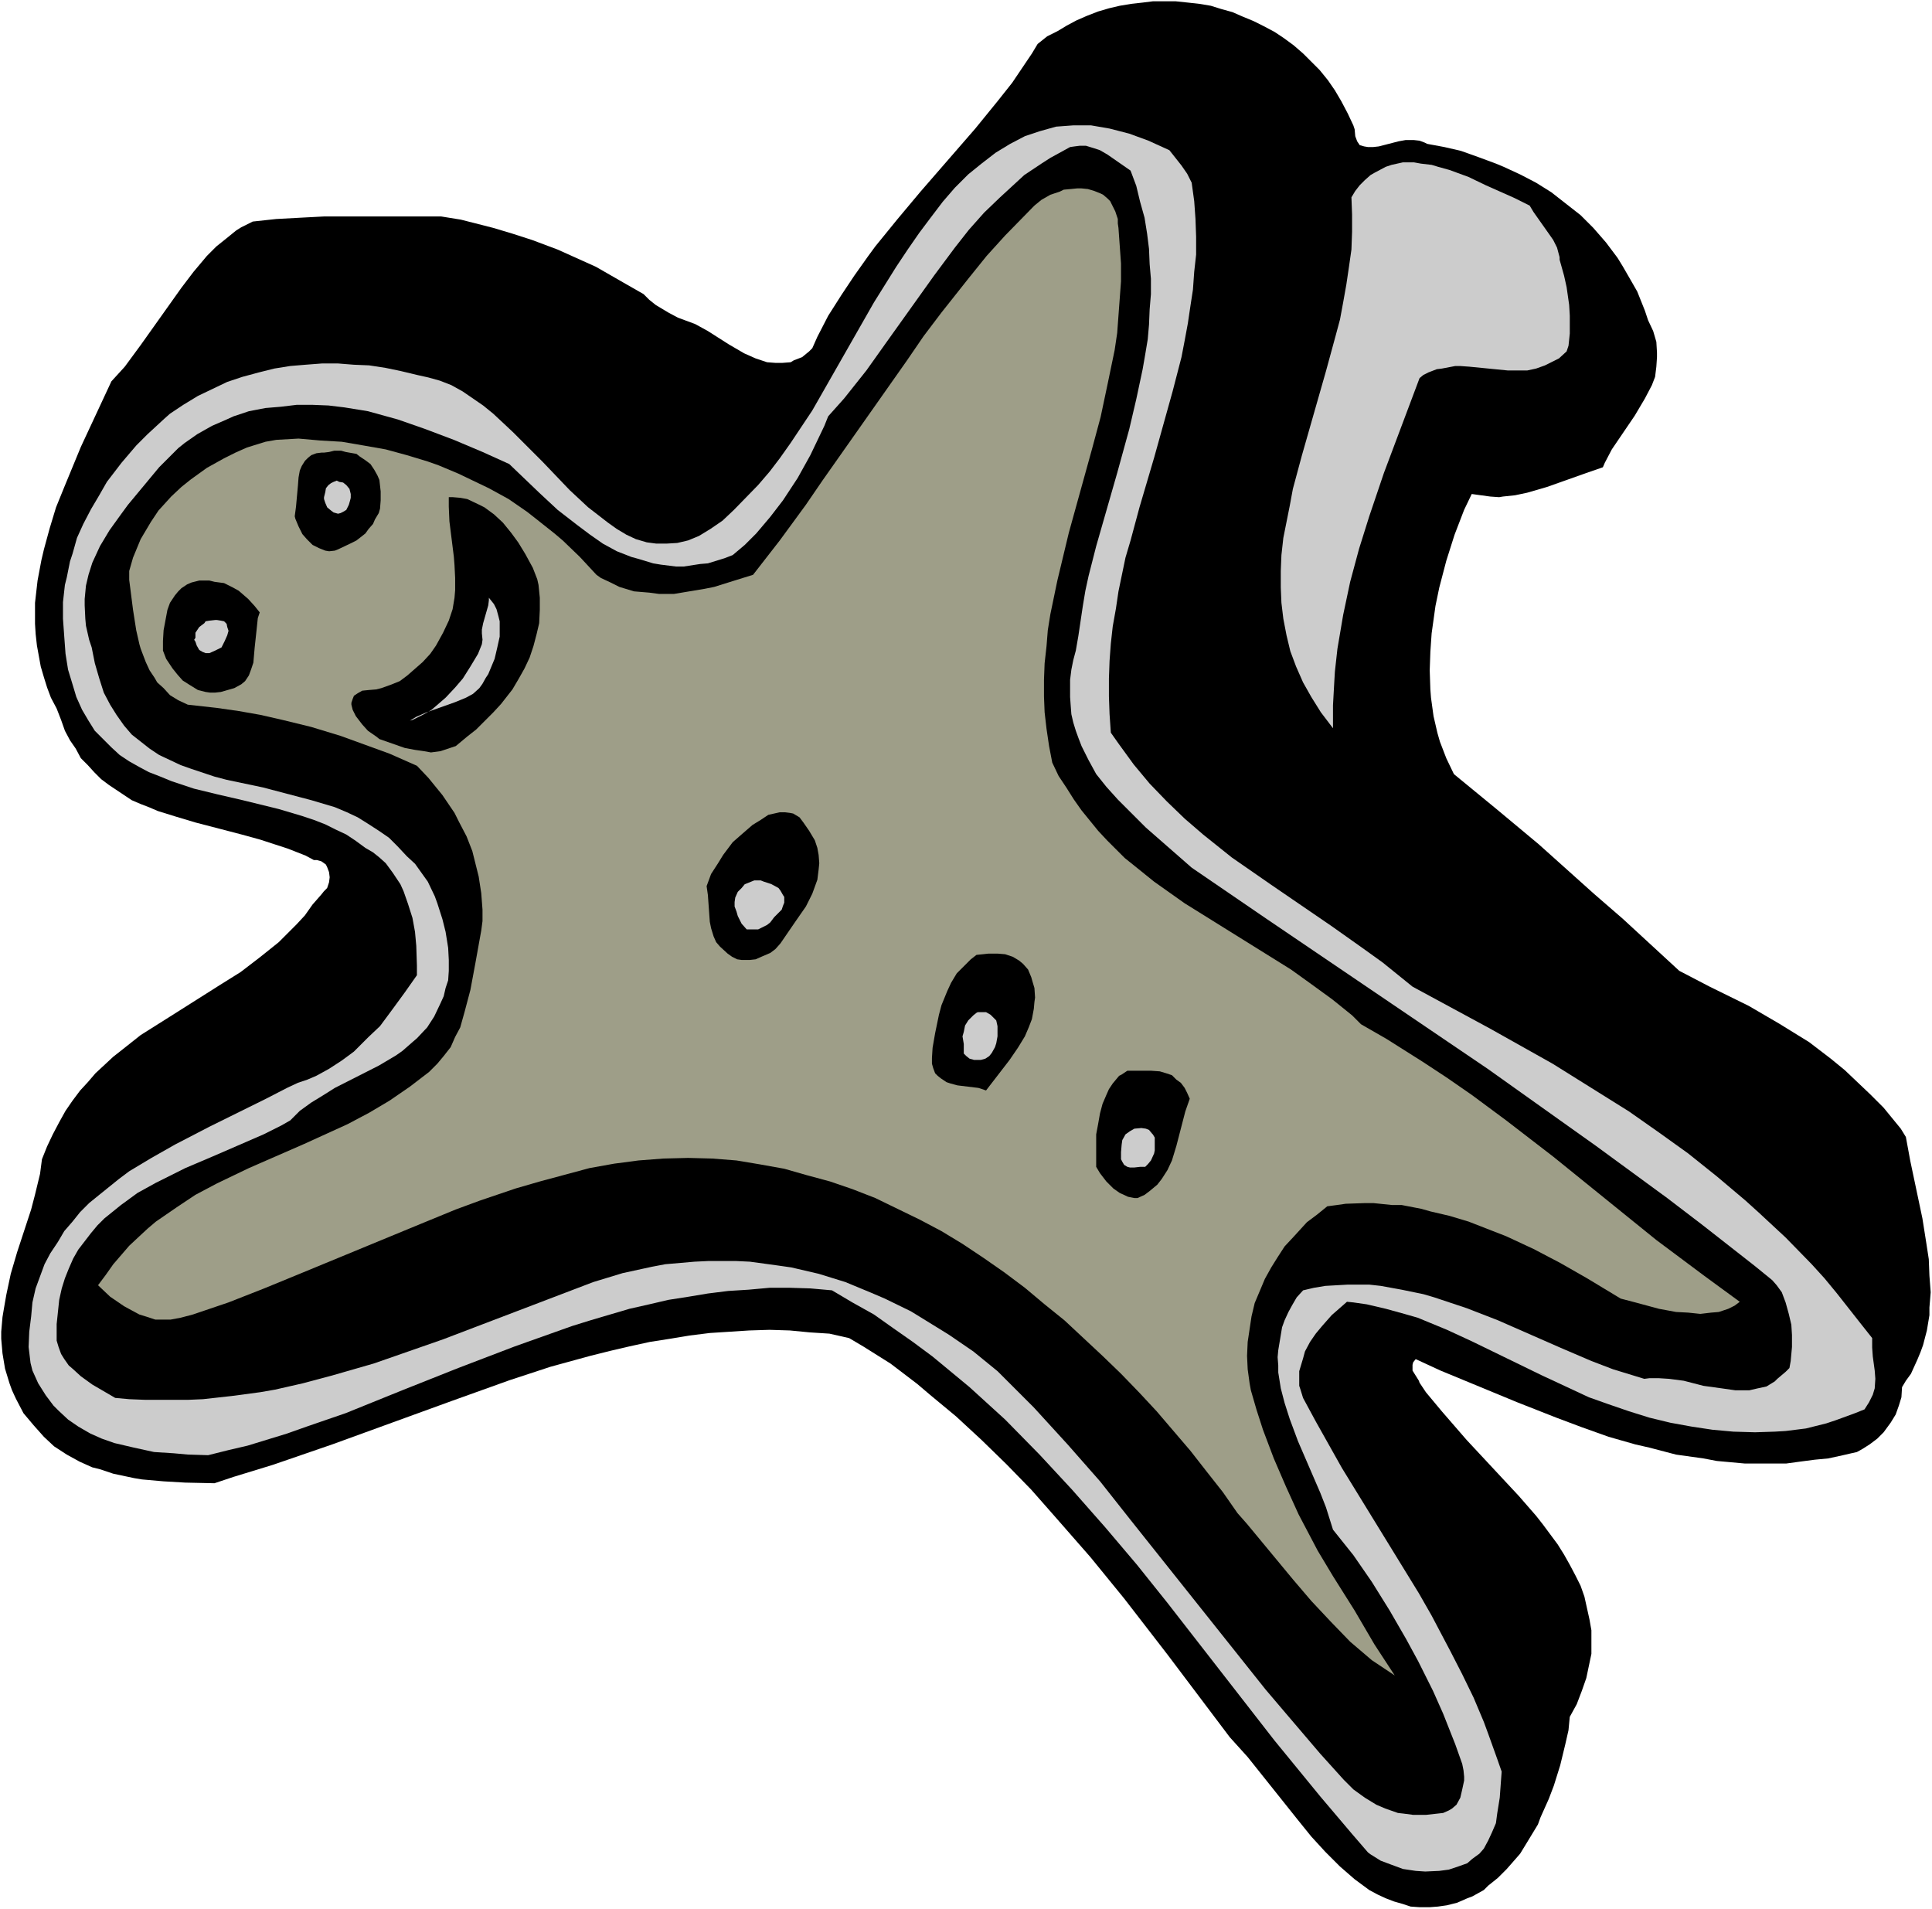
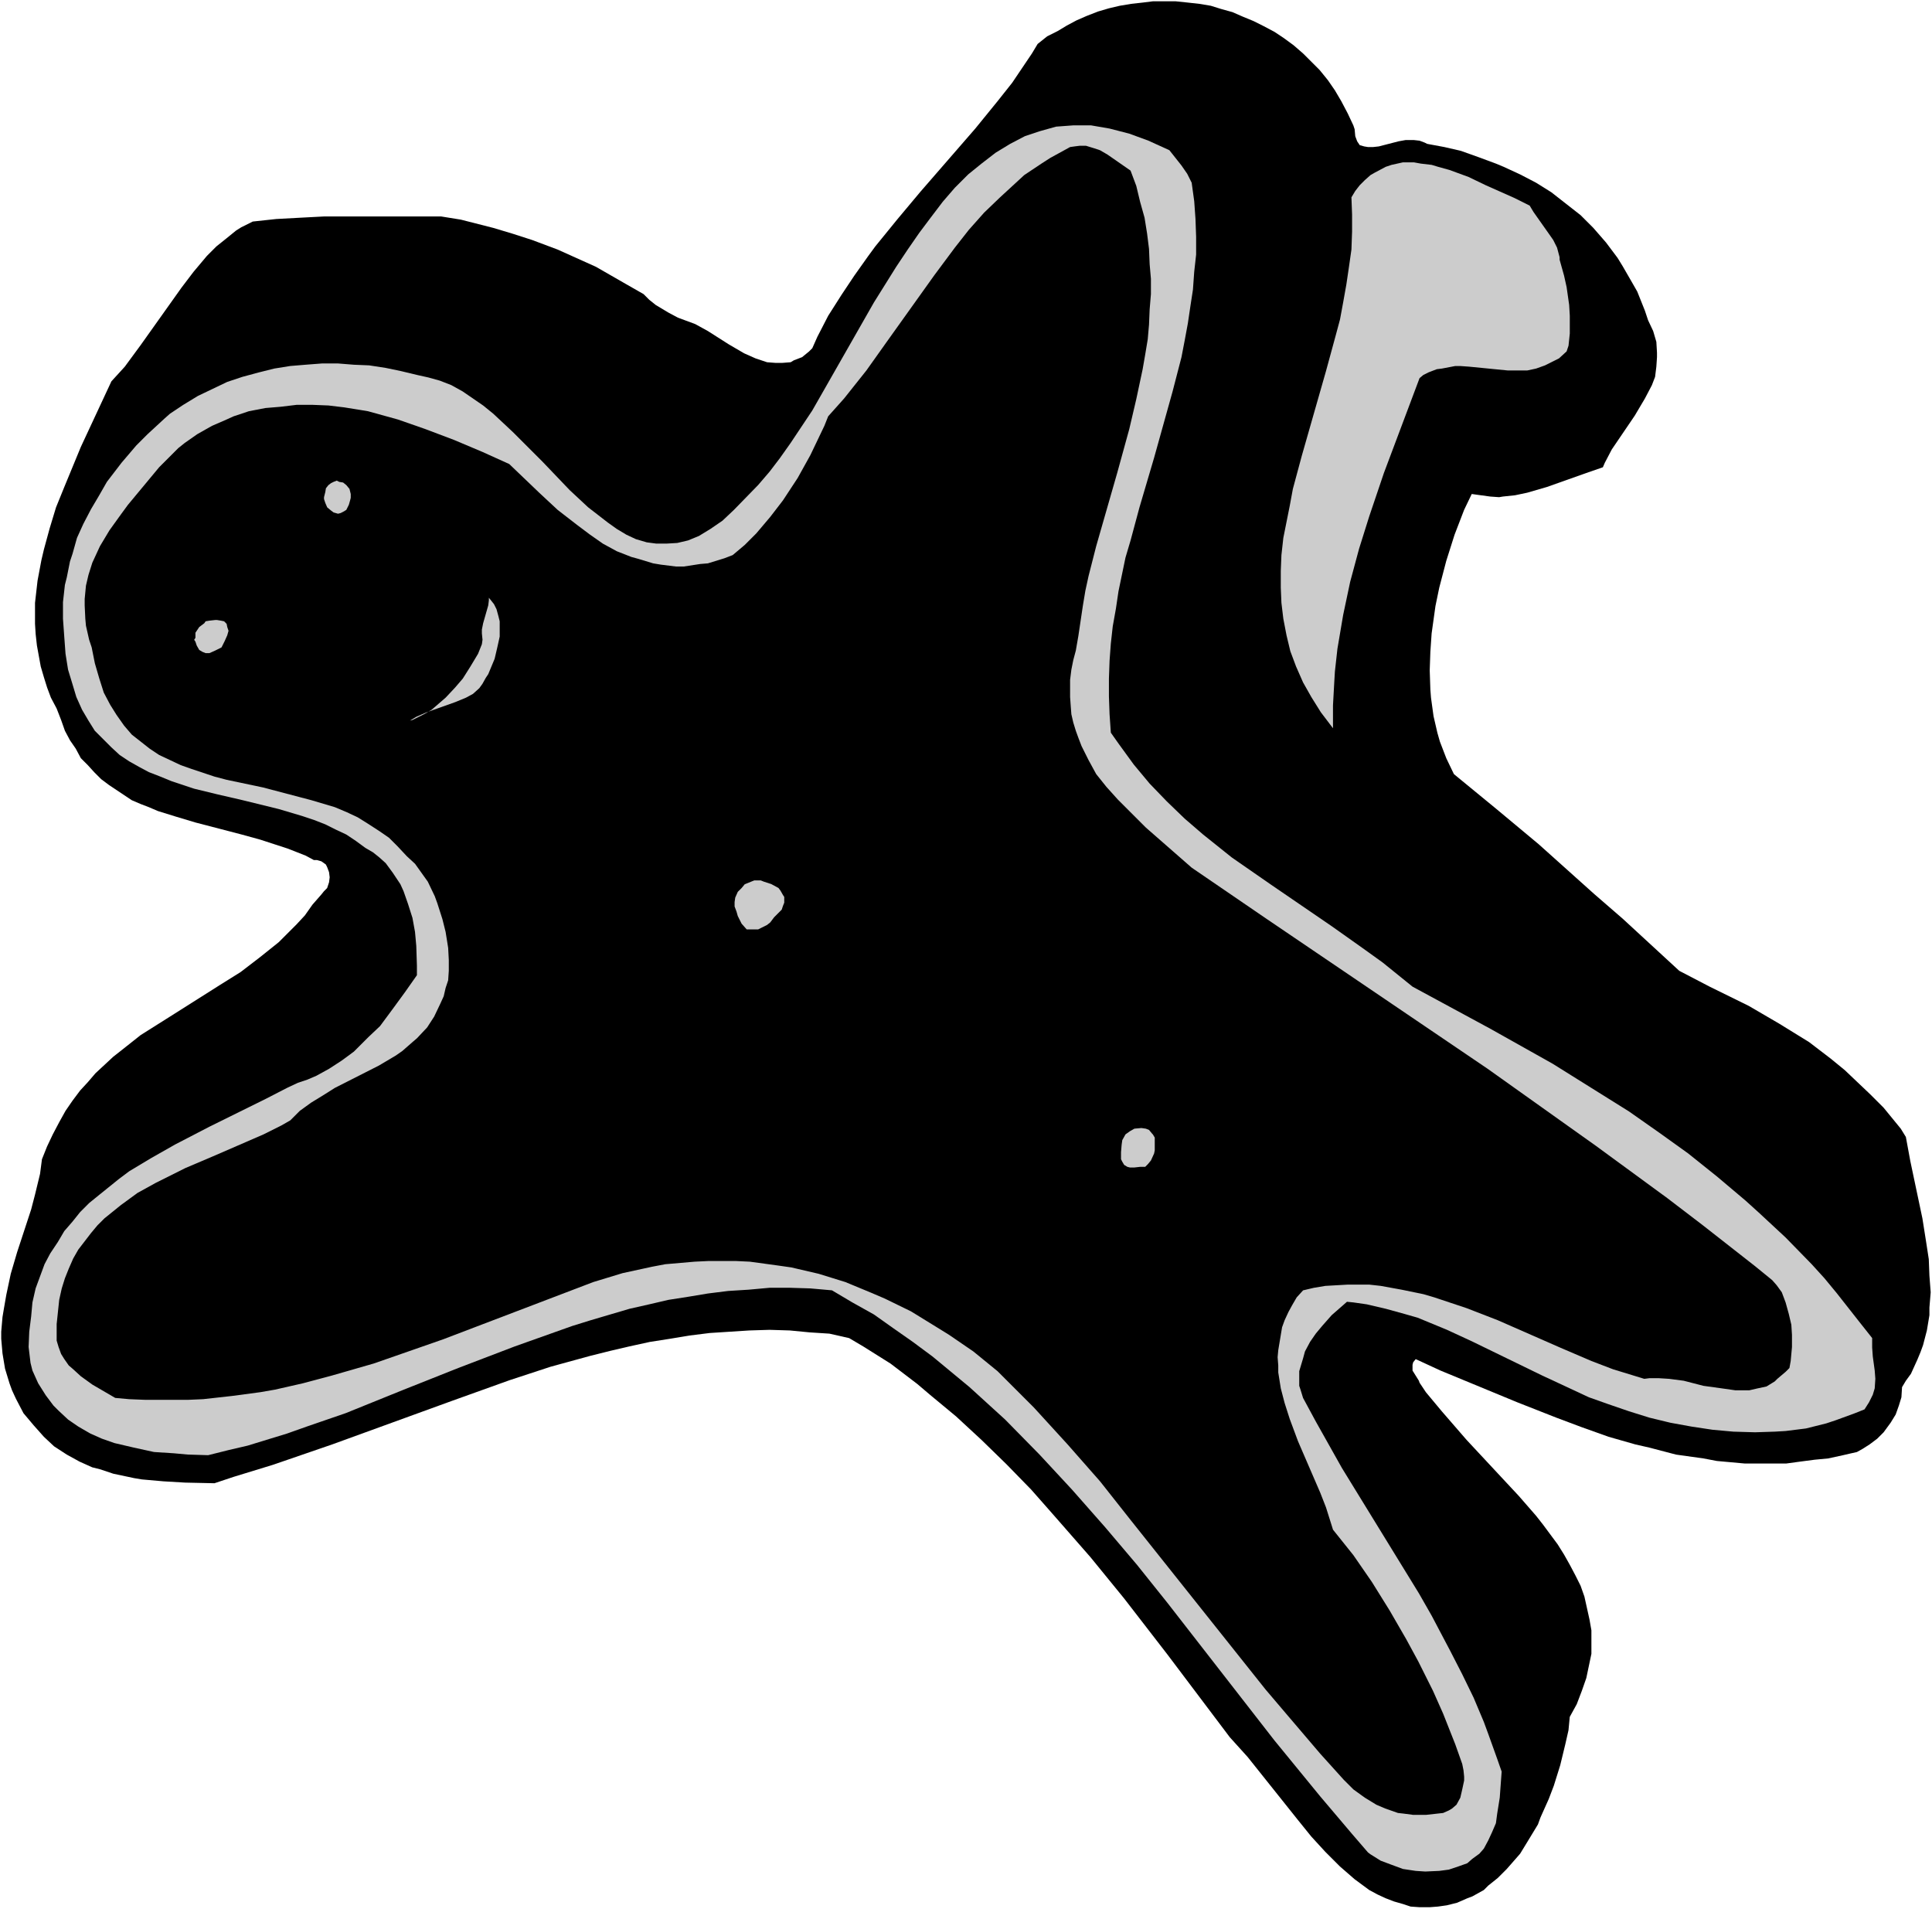
<svg xmlns="http://www.w3.org/2000/svg" xmlns:ns1="http://sodipodi.sourceforge.net/DTD/sodipodi-0.dtd" xmlns:ns2="http://www.inkscape.org/namespaces/inkscape" version="1.0" width="129.766mm" height="128.216mm" id="svg18" ns1:docname="Cookie Cutter - Man.wmf">
  <rect width="100%" height="100%" fill="#333333" stroke="none" />
  <ns1:namedview id="namedview18" pagecolor="#ffffff" bordercolor="#000000" borderopacity="0.25" ns2:showpageshadow="2" ns2:pageopacity="0.0" ns2:pagecheckerboard="0" ns2:deskcolor="#d1d1d1" ns2:document-units="mm" />
  <defs id="defs1">
    <pattern id="WMFhbasepattern" patternUnits="userSpaceOnUse" width="6" height="6" x="0" y="0" />
  </defs>
  <path style="fill:#ffffff;fill-opacity:1;fill-rule:evenodd;stroke:none" d="M 0,484.594 H 490.455 V 0 H 0 Z" id="path1" />
  <path style="fill:#000000;fill-opacity:1;fill-rule:evenodd;stroke:none" d="m 343.561,31.832 0.323,0.97 0.162,1.777 0.485,1.293 0.646,0.97 1.131,0.323 0.97,0.162 h 1.293 l 1.454,-0.162 5.01,-1.293 1.778,-0.323 h 1.293 0.808 l 1.454,0.162 1.293,0.485 0.646,0.323 4.363,0.808 4.202,0.97 4.525,1.616 4.363,1.616 1.939,0.808 4.202,1.939 4.04,2.101 3.878,2.424 3.717,2.909 3.717,2.909 3.232,3.232 3.232,3.716 2.909,3.878 1.293,2.101 2.424,4.201 1.293,2.262 1.939,4.848 0.808,2.424 1.293,2.747 0.808,2.747 0.162,2.747 v 1.131 l -0.162,2.424 -0.323,2.585 -0.808,2.101 -1.778,3.393 -2.586,4.363 -5.818,8.564 -1.778,3.393 -0.485,1.131 -4.202,1.454 -10.019,3.555 -5.01,1.454 -3.07,0.646 -3.07,0.323 -0.97,0.162 -2.262,-0.162 -3.555,-0.485 -1.131,-0.162 -1.939,4.04 -2.424,6.302 -2.101,6.625 -1.778,6.787 -0.97,4.686 -0.97,6.948 -0.323,4.686 -0.162,4.686 0.162,4.848 0.162,2.101 0.646,4.686 0.97,4.201 0.646,2.262 0.808,2.101 0.808,2.101 1.939,4.04 10.827,8.887 10.666,8.887 14.059,12.604 7.272,6.302 14.382,13.25 7.757,4.04 9.858,4.848 7.757,4.524 7.595,4.686 5.494,4.201 3.555,2.909 3.232,3.07 3.232,3.07 3.394,3.393 4.363,5.332 1.293,2.101 1.131,6.14 3.07,14.543 0.97,6.14 0.646,4.201 0.162,4.201 0.323,4.201 -0.323,3.878 v 1.939 l -0.646,3.878 -0.97,3.716 -0.646,1.777 -0.808,1.939 -1.616,3.555 -1.293,1.777 -0.97,1.616 -0.162,2.585 -0.646,2.101 -0.808,2.262 -1.293,2.101 -1.778,2.424 -1.616,1.616 -1.939,1.454 -1.778,1.131 -1.454,0.808 -1.454,0.323 -2.101,0.485 -3.717,0.808 -3.394,0.323 -3.717,0.485 -3.555,0.485 h -6.949 -3.555 l -7.11,-0.646 -3.394,-0.646 -6.949,-0.97 -6.787,-1.777 -3.555,-0.808 -6.787,-1.939 -6.787,-2.424 -6.464,-2.424 -9.858,-3.878 -19.554,-8.079 -6.302,-2.909 -0.646,0.808 -0.162,0.646 v 0.808 0.646 l 1.616,2.585 0.162,0.485 1.616,2.424 4.04,4.848 6.302,7.271 13.251,14.219 4.363,5.009 1.778,2.262 3.717,5.009 1.616,2.585 1.454,2.585 1.454,2.747 1.293,2.585 0.97,2.747 0.646,2.909 0.646,2.909 0.485,2.747 v 2.909 3.07 l -0.646,3.07 -0.646,3.07 -1.131,3.232 -1.293,3.393 -1.778,3.232 -0.323,3.393 -0.808,3.555 -1.293,5.332 -1.616,5.171 -1.293,3.393 -2.101,4.686 -0.646,1.777 -2.747,4.524 -1.778,2.909 -3.394,3.878 -2.262,2.262 -2.424,1.939 -1.131,1.131 -2.909,1.616 -1.293,0.485 -2.586,1.131 -2.586,0.646 -2.262,0.323 -2.101,0.162 h -2.586 l -2.262,-0.162 -1.939,-0.646 -2.262,-0.646 -2.101,-0.808 -2.101,-0.97 -2.101,-1.131 -3.717,-2.747 -3.717,-3.232 -3.717,-3.716 -3.555,-3.878 -3.394,-4.201 -12.766,-15.997 -4.525,-5.009 -15.837,-21.006 -10.989,-14.22 -8.565,-10.503 -9.05,-10.341 -5.979,-6.787 -6.302,-6.463 -6.302,-6.14 -6.464,-5.979 -6.626,-5.494 -3.232,-2.747 -6.787,-5.171 -6.949,-4.363 -3.555,-2.101 -5.01,-1.131 -5.01,-0.323 -5.01,-0.485 -5.171,-0.162 -5.171,0.162 -5.01,0.323 -5.01,0.323 -5.171,0.646 -4.848,0.808 -5.171,0.808 -5.171,1.131 -4.848,1.131 -5.171,1.293 -10.019,2.747 -10.342,3.393 -14.867,5.332 -30.219,10.988 -15.029,5.171 -10.019,3.07 -4.848,1.616 -7.434,-0.162 -5.494,-0.323 -5.494,-0.485 -1.939,-0.323 -5.333,-1.131 -3.394,-1.131 -1.939,-0.485 -3.232,-1.454 -3.232,-1.777 -3.232,-2.101 -2.586,-2.424 -2.586,-2.909 -2.586,-3.07 -1.939,-3.716 -0.97,-2.101 -0.646,-1.777 -1.131,-3.716 -0.323,-1.939 -0.323,-1.939 -0.323,-3.716 v -1.777 l 0.323,-3.716 0.323,-1.939 0.646,-3.716 1.131,-5.332 1.616,-5.494 3.555,-10.826 0.97,-3.716 1.293,-5.332 0.485,-3.716 1.293,-3.232 1.454,-3.07 1.616,-3.07 1.616,-2.909 1.778,-2.585 1.939,-2.585 1.939,-2.101 1.939,-2.262 2.262,-2.101 2.262,-2.101 2.262,-1.777 4.686,-3.716 7.434,-4.686 12.766,-8.079 5.171,-3.232 4.848,-3.716 4.848,-3.878 2.262,-2.262 2.262,-2.262 2.101,-2.262 1.939,-2.747 2.262,-2.585 0.646,-0.808 0.808,-0.808 0.485,-1.454 0.162,-1.293 -0.162,-1.293 -0.485,-1.293 -0.323,-0.646 -1.131,-0.808 -1.131,-0.323 H 79.669 l -2.101,-1.131 -4.525,-1.777 -6.949,-2.262 -4.686,-1.293 -11.797,-3.07 -4.848,-1.454 -4.686,-1.454 -2.262,-0.97 -2.101,-0.808 -2.262,-0.97 -1.939,-1.293 -1.939,-1.293 -1.939,-1.293 -1.939,-1.454 -1.778,-1.777 -1.616,-1.777 -1.778,-1.777 -1.293,-2.424 -1.454,-2.101 -1.293,-2.424 -0.97,-2.747 -1.131,-2.909 -1.454,-2.747 -0.97,-2.585 -0.808,-2.585 -0.808,-2.747 -0.97,-5.332 -0.323,-2.909 -0.162,-2.585 v -2.585 -2.747 l 0.646,-5.655 0.97,-5.171 0.646,-2.747 1.454,-5.332 1.616,-5.332 2.101,-5.171 4.202,-10.18 7.757,-16.643 3.394,-3.716 4.04,-5.494 10.342,-14.543 3.07,-4.04 3.394,-4.04 2.424,-2.424 2.424,-1.939 2.586,-2.101 1.293,-0.808 2.909,-1.454 5.979,-0.646 5.979,-0.323 6.141,-0.323 h 17.938 11.797 l 5.01,0.808 8.242,2.101 4.848,1.454 5.01,1.616 6.464,2.424 6.464,2.909 3.232,1.454 7.595,4.363 4.525,2.585 1.454,1.454 1.616,1.293 3.232,1.939 2.424,1.293 4.363,1.616 3.232,1.777 5.333,3.393 3.878,2.262 2.909,1.293 2.909,0.97 2.101,0.162 h 1.778 l 2.101,-0.162 0.808,-0.485 2.101,-0.808 1.778,-1.454 0.808,-0.808 1.293,-2.909 2.747,-5.332 3.394,-5.332 3.232,-4.848 3.555,-5.009 1.778,-2.424 5.656,-6.948 5.818,-6.948 13.898,-15.997 5.656,-6.948 3.717,-4.686 5.01,-7.433 1.454,-2.424 2.424,-1.939 2.586,-1.293 2.424,-1.454 2.424,-1.293 2.586,-1.131 2.909,-1.131 2.747,-0.808 2.747,-0.646 2.909,-0.485 2.909,-0.323 2.586,-0.323 h 2.909 2.909 l 3.07,0.323 2.909,0.323 2.909,0.485 2.586,0.808 2.909,0.808 2.586,1.131 2.747,1.131 2.586,1.293 2.747,1.454 2.424,1.616 2.424,1.777 2.424,2.101 2.101,2.101 2.101,2.101 2.101,2.585 1.778,2.585 1.616,2.747 1.616,3.07 z" id="path2" />
  <path style="fill:#cccccc;fill-opacity:1;fill-rule:evenodd;stroke:none" d="m 302.515,46.375 0.646,4.686 0.323,4.524 0.162,4.524 v 4.524 l -0.485,4.363 -0.323,4.524 -0.646,4.201 -0.646,4.363 -0.808,4.363 -0.808,4.201 -2.262,8.726 -4.686,16.805 -3.717,12.604 -2.262,8.402 -1.293,4.363 -1.778,8.564 -0.646,4.363 -0.808,4.524 -0.485,4.363 -0.323,4.363 -0.162,4.524 v 4.524 l 0.162,4.524 0.323,4.686 1.939,2.747 3.878,5.332 4.04,4.848 4.363,4.524 4.525,4.363 4.686,4.04 7.272,5.817 10.019,6.948 15.352,10.503 7.757,5.494 5.171,3.716 7.595,6.14 19.715,10.665 15.837,8.887 11.635,7.271 7.757,4.848 7.595,5.332 7.434,5.332 7.272,5.817 7.272,6.14 3.394,3.07 6.787,6.302 6.626,6.787 3.232,3.555 3.07,3.716 5.979,7.595 3.07,3.878 v 2.424 l 0.162,2.262 0.485,3.555 0.162,2.101 -0.162,2.424 -0.485,1.616 -0.97,1.939 -1.131,1.777 -2.424,0.97 -4.848,1.777 -2.424,0.808 -5.171,1.293 -5.171,0.646 -2.747,0.162 -5.01,0.162 -5.494,-0.162 -5.333,-0.485 -5.333,-0.808 -5.333,-0.97 -5.333,-1.293 -5.171,-1.616 -5.171,-1.777 -5.01,-1.777 -4.848,-2.262 -6.949,-3.232 -17.938,-8.726 -6.302,-2.909 -7.434,-3.07 -3.394,-0.97 -4.686,-1.293 -4.848,-1.131 -3.394,-0.485 -1.616,-0.162 -3.878,3.393 -2.424,2.747 -1.616,1.939 -1.454,2.101 -1.293,2.424 -0.485,1.777 -0.485,1.616 -0.485,1.616 v 1.777 1.939 l 0.323,0.97 0.646,2.101 3.232,5.979 6.626,11.796 19.554,31.832 3.232,5.655 4.686,8.887 3.07,5.979 2.909,5.979 2.586,6.14 1.131,3.07 2.262,6.302 1.131,3.232 -0.485,6.625 -0.646,4.04 -0.323,2.424 -0.97,2.262 -0.97,2.101 -1.131,2.101 -1.131,1.293 -1.778,1.293 -1.293,1.131 -2.262,0.808 -2.424,0.808 -2.424,0.323 -3.555,0.162 -2.424,-0.162 -3.232,-0.485 -3.07,-1.131 -2.586,-0.97 -2.586,-1.616 -0.646,-0.485 -4.04,-4.686 -8.08,-9.534 -11.635,-14.22 -27.149,-34.902 -7.757,-9.695 -8.08,-9.534 -8.403,-9.534 -8.242,-8.887 -8.726,-8.887 -9.05,-8.241 -4.686,-3.878 -4.686,-3.878 -5.01,-3.716 -4.848,-3.393 -5.01,-3.555 -5.494,-3.07 -5.171,-3.07 -5.494,-0.485 -5.171,-0.162 h -5.171 l -5.333,0.485 -5.171,0.323 -5.171,0.646 -4.848,0.808 -5.171,0.808 -4.848,1.131 -5.01,1.131 -9.858,2.909 -4.686,1.454 -14.544,5.171 -14.382,5.494 -14.221,5.655 -14.382,5.817 -9.858,3.393 -5.01,1.777 -10.019,3.07 -4.848,1.131 -5.171,1.293 -5.171,-0.162 -3.555,-0.323 -5.01,-0.323 -5.171,-1.131 -4.848,-1.131 -3.232,-1.131 -2.909,-1.293 -3.07,-1.777 -2.586,-1.777 -2.424,-2.262 -1.293,-1.293 -1.939,-2.585 -1.939,-3.07 -1.454,-3.232 -0.485,-1.939 -0.485,-4.04 0.162,-3.878 0.485,-3.878 0.323,-3.555 0.808,-3.555 1.131,-3.07 1.131,-3.07 1.454,-2.747 1.939,-2.909 1.616,-2.747 2.101,-2.424 1.939,-2.424 2.262,-2.262 2.586,-2.101 5.01,-4.04 2.586,-1.939 5.656,-3.393 5.979,-3.393 8.726,-4.524 14.382,-7.11 5.333,-2.747 2.747,-1.293 2.424,-0.808 2.262,-0.97 3.232,-1.777 3.232,-2.101 3.07,-2.262 3.717,-3.716 2.909,-2.747 3.232,-4.363 3.07,-4.201 3.07,-4.363 v -2.424 l -0.162,-5.009 -0.323,-3.555 -0.646,-3.555 -1.131,-3.555 -1.131,-3.232 -0.808,-1.777 -1.939,-2.909 -1.778,-2.424 -1.616,-1.454 -1.616,-1.293 -1.939,-1.131 -2.424,-1.777 -2.424,-1.616 -2.747,-1.293 -2.586,-1.293 -2.909,-1.131 -2.909,-0.97 -5.979,-1.777 -9.211,-2.262 -6.302,-1.454 -5.979,-1.454 -5.818,-1.939 -2.747,-1.131 -2.909,-1.131 -2.424,-1.293 -2.586,-1.454 -2.424,-1.616 -2.101,-1.939 -2.101,-2.101 -2.101,-2.101 -1.616,-2.585 -1.616,-2.747 -1.454,-3.232 -0.97,-3.232 -1.131,-3.716 -0.646,-4.04 -0.323,-4.363 -0.323,-4.524 v -4.201 l 0.485,-4.363 0.485,-1.939 0.808,-4.04 0.646,-1.939 1.131,-4.04 1.616,-3.555 1.939,-3.716 2.101,-3.555 1.939,-3.393 3.717,-4.848 3.717,-4.363 2.909,-2.909 4.202,-3.878 1.454,-1.293 3.394,-2.262 3.717,-2.262 3.717,-1.777 3.717,-1.777 3.878,-1.293 4.202,-1.131 3.878,-0.97 4.04,-0.646 3.878,-0.323 4.202,-0.323 h 4.04 l 4.04,0.323 3.878,0.162 4.202,0.646 3.878,0.808 4.04,0.97 2.909,0.646 2.909,0.808 2.909,1.131 2.909,1.616 2.586,1.777 2.586,1.777 2.586,2.101 5.01,4.686 7.434,7.433 6.949,7.271 4.686,4.363 5.01,3.878 2.262,1.616 2.424,1.454 2.424,1.131 2.747,0.808 2.424,0.323 h 2.586 l 2.747,-0.162 2.747,-0.646 2.747,-1.131 2.909,-1.777 3.07,-2.101 2.909,-2.747 6.141,-6.302 2.909,-3.393 2.586,-3.393 2.747,-3.878 5.494,-8.241 2.586,-4.524 13.09,-22.945 5.656,-9.049 2.909,-4.363 2.909,-4.201 2.909,-3.878 3.07,-4.04 3.07,-3.555 3.394,-3.393 3.394,-2.747 3.555,-2.747 3.717,-2.262 3.717,-1.939 3.878,-1.293 4.04,-1.131 4.363,-0.323 h 4.525 l 4.686,0.808 5.01,1.293 4.848,1.777 5.333,2.424 3.07,3.878 1.454,2.101 z" id="path3" />
  <path style="fill:#000000;fill-opacity:1;fill-rule:evenodd;stroke:none" d="m 287.001,43.305 1.454,3.878 0.97,4.04 1.131,4.04 0.646,4.04 0.485,3.878 0.162,3.878 0.323,3.716 v 3.878 l -0.323,3.878 -0.162,3.878 -0.323,3.716 -0.646,3.878 -0.646,3.716 -1.616,7.595 -1.778,7.595 -3.07,11.149 -5.333,18.582 -1.939,7.595 -0.808,3.716 -0.646,3.878 -1.131,7.595 -0.646,3.716 -0.646,2.424 -0.485,2.424 -0.323,2.585 v 2.101 2.262 l 0.162,2.262 0.162,2.101 0.485,2.101 0.646,2.101 0.646,1.777 0.808,2.101 1.778,3.555 1.939,3.555 2.586,3.232 2.909,3.232 2.909,2.909 4.202,4.201 11.635,10.18 18.907,12.927 56.237,38.134 27.472,19.552 18.099,13.25 8.888,6.787 13.413,10.503 4.363,3.555 1.131,1.293 1.293,1.777 0.97,2.585 0.808,2.909 0.646,2.747 0.162,2.585 v 3.07 l -0.323,3.555 -0.323,1.777 -0.97,0.97 -2.101,1.777 -0.646,0.646 -2.101,1.293 -2.262,0.485 -2.101,0.485 h -1.131 -2.424 l -3.394,-0.485 -4.686,-0.646 -5.01,-1.293 -3.717,-0.485 -2.586,-0.162 h -2.424 l -1.293,0.162 -7.918,-2.424 -5.494,-2.101 -7.918,-3.393 -15.837,-6.948 -7.918,-3.07 -8.242,-2.747 -2.747,-0.808 -5.494,-1.131 -5.333,-0.97 -2.909,-0.323 h -5.494 l -5.656,0.323 -2.909,0.485 -2.747,0.646 -1.616,1.777 -1.131,1.939 -0.97,1.777 -0.97,2.101 -0.646,1.777 -0.323,1.939 -0.323,1.939 -0.323,1.939 -0.162,1.777 0.162,2.101 v 1.777 l 0.646,4.04 0.97,3.716 1.293,4.04 2.101,5.655 5.656,13.088 1.454,3.716 1.778,5.655 5.171,6.463 4.686,6.787 4.525,7.271 4.202,7.271 3.07,5.655 3.717,7.433 2.586,5.817 3.07,7.756 1.778,5.009 0.323,1.616 0.162,1.616 v 0.97 l -0.485,2.262 -0.485,2.101 -0.97,1.777 -1.131,0.97 -0.808,0.485 -1.454,0.646 -4.363,0.485 h -3.232 l -2.424,-0.323 -1.454,-0.162 -3.232,-1.131 -2.262,-0.97 -2.909,-1.777 -2.909,-2.101 -2.424,-2.424 -5.979,-6.625 -8.403,-9.857 -5.494,-6.463 -34.098,-42.82 -7.918,-10.018 -8.242,-9.372 -8.565,-9.372 -9.211,-9.21 -6.141,-5.009 -6.141,-4.201 -3.394,-2.101 -6.302,-3.878 -6.626,-3.232 -3.394,-1.454 -6.626,-2.747 -6.787,-2.101 -6.949,-1.616 -3.394,-0.485 -3.555,-0.485 -3.555,-0.485 -3.394,-0.162 h -3.555 -3.717 l -3.394,0.162 -3.717,0.323 -3.717,0.323 -3.394,0.646 -3.717,0.808 -3.717,0.808 -7.434,2.262 -38.138,14.543 -6.949,2.424 -10.666,3.716 -10.666,3.07 -7.272,1.939 -7.11,1.616 -3.717,0.646 -7.272,0.97 -7.272,0.808 -3.717,0.162 H 44.117 40.4 36.845 l -4.04,-0.162 -3.555,-0.323 -5.818,-3.393 -2.909,-2.101 -1.939,-1.777 -1.131,-0.97 -1.131,-1.616 -0.808,-1.293 -0.646,-1.777 -0.485,-1.616 v -0.646 -3.555 l 0.323,-3.07 0.323,-3.07 0.646,-2.909 0.808,-2.585 0.97,-2.424 1.131,-2.585 1.293,-2.262 1.616,-2.101 1.616,-2.101 1.616,-1.939 1.778,-1.777 4.202,-3.393 4.202,-3.07 4.686,-2.585 7.434,-3.716 7.595,-3.232 12.282,-5.332 4.525,-2.262 2.262,-1.293 2.424,-2.424 2.909,-2.101 2.909,-1.777 3.07,-1.939 11.15,-5.655 4.363,-2.585 1.616,-1.131 2.586,-2.262 1.131,-0.97 2.586,-2.747 1.778,-2.747 1.616,-3.393 0.808,-1.777 0.485,-2.101 0.646,-1.939 0.162,-2.424 v -2.747 l -0.162,-3.07 -0.646,-4.04 -0.808,-3.232 -1.293,-4.04 -0.646,-1.777 -1.778,-3.716 -1.616,-2.262 -1.616,-2.262 -2.101,-1.939 -2.262,-2.424 -2.262,-2.262 -2.586,-1.777 -2.747,-1.777 -2.586,-1.616 -2.747,-1.293 -3.07,-1.293 -5.979,-1.777 -3.07,-0.808 -9.211,-2.424 -9.211,-1.939 -3.07,-0.808 -5.818,-1.939 -2.747,-0.97 -2.747,-1.293 -2.747,-1.293 -2.424,-1.616 -2.262,-1.777 -2.262,-1.777 -1.939,-2.262 -1.939,-2.747 -1.616,-2.585 -1.616,-3.07 -1.131,-3.555 -1.131,-3.878 -0.808,-4.04 -0.646,-1.939 -0.808,-3.555 -0.162,-1.777 -0.162,-3.393 v -1.616 l 0.323,-3.393 0.646,-2.747 0.97,-3.07 1.939,-4.201 2.424,-4.04 2.909,-4.04 1.778,-2.424 7.918,-9.534 1.616,-1.616 3.232,-3.232 1.616,-1.293 3.232,-2.262 3.717,-2.101 3.717,-1.616 1.778,-0.808 3.878,-1.293 4.202,-0.808 3.878,-0.323 4.04,-0.485 h 4.04 l 4.04,0.162 4.04,0.485 5.979,0.97 7.595,2.101 6.949,2.424 7.272,2.747 7.272,3.07 6.787,3.07 7.595,7.271 4.686,4.363 5.01,3.878 3.232,2.424 3.232,2.262 3.555,1.939 3.717,1.454 1.778,0.485 3.717,1.131 1.939,0.323 3.878,0.485 h 1.939 l 2.101,-0.323 2.101,-0.323 1.939,-0.162 4.202,-1.293 2.101,-0.808 3.07,-2.585 2.909,-2.909 3.555,-4.201 3.232,-4.201 3.717,-5.655 3.232,-5.817 3.555,-7.433 0.97,-2.424 4.04,-4.524 5.656,-7.11 5.171,-7.271 12.12,-16.966 5.171,-6.948 3.555,-4.524 3.878,-4.363 4.04,-3.878 4.04,-3.716 2.101,-1.939 4.363,-2.909 2.262,-1.454 5.01,-2.747 1.131,-0.162 1.293,-0.162 h 1.616 l 2.101,0.646 1.454,0.485 1.939,1.131 z" id="path4" />
  <path style="fill:#cccccc;fill-opacity:1;fill-rule:evenodd;stroke:none" d="m 395.92,65.927 1.131,4.04 0.646,2.909 0.646,4.524 0.162,2.747 v 1.777 2.747 l -0.323,3.07 -0.485,1.454 -1.939,1.777 -1.293,0.646 -2.262,1.131 -2.262,0.808 -2.262,0.485 h -2.424 -2.424 l -9.858,-0.97 -2.262,-0.162 h -1.293 l -3.394,0.646 -1.293,0.162 -2.101,0.808 -1.293,0.646 -0.97,0.808 -9.05,24.076 -3.717,10.988 -2.586,8.241 -2.262,8.402 -1.778,8.402 -1.454,8.564 -0.646,5.817 -0.162,2.747 -0.323,5.817 v 2.909 2.909 l -3.07,-4.04 -2.424,-3.878 -2.101,-3.716 -1.778,-4.04 -1.454,-3.878 -0.97,-4.04 -0.808,-4.201 -0.485,-4.04 -0.162,-3.878 v -4.201 l 0.162,-4.04 0.485,-4.363 0.808,-4.04 0.808,-4.04 0.808,-4.363 2.262,-8.402 6.141,-21.491 2.424,-8.887 1.131,-4.201 0.808,-4.363 0.808,-4.524 0.646,-4.363 0.646,-4.524 0.162,-4.524 v -4.363 l -0.162,-4.363 0.97,-1.616 1.131,-1.454 1.293,-1.293 1.454,-1.293 1.131,-0.646 2.747,-1.454 1.454,-0.485 2.909,-0.646 h 2.747 l 1.778,0.323 2.747,0.323 1.616,0.485 2.909,0.808 4.848,1.777 4.363,2.101 7.272,3.232 3.878,1.939 0.97,1.616 3.878,5.494 1.131,1.616 0.97,1.939 0.646,2.424 z" id="path5" />
-   <path style="fill:#9e9e88;fill-opacity:1;fill-rule:evenodd;stroke:none" d="m 283.931,57.848 0.323,4.524 0.323,4.524 v 4.524 l -0.323,4.363 -0.323,4.363 -0.323,4.363 -0.646,4.363 -1.778,8.564 -1.778,8.402 -2.262,8.402 -5.818,21.006 -1.939,8.079 -0.97,4.04 -1.778,8.564 -0.646,4.04 -0.323,4.04 -0.485,4.363 -0.162,4.201 v 4.201 l 0.162,4.04 0.485,4.201 0.646,4.363 0.808,4.201 1.616,3.393 1.939,2.909 1.939,3.07 1.939,2.747 4.202,5.171 2.262,2.424 4.525,4.524 2.424,1.939 5.01,4.04 7.757,5.494 26.987,16.805 5.171,3.716 5.333,3.878 5.01,4.04 2.262,2.262 6.464,3.716 9.211,5.817 6.141,4.04 6.302,4.363 8.726,6.463 11.958,9.21 26.179,21.168 12.12,9.049 9.05,6.625 -1.293,0.97 -1.616,0.808 -2.424,0.808 -1.939,0.162 -2.747,0.323 -3.07,-0.323 -3.07,-0.162 -4.363,-0.808 -5.979,-1.616 -3.717,-0.97 -8.565,-5.171 -6.787,-3.878 -6.787,-3.555 -6.949,-3.232 -9.534,-3.716 -4.848,-1.454 -4.848,-1.131 -2.262,-0.646 -5.01,-0.97 h -2.424 l -4.686,-0.485 h -2.424 l -4.686,0.162 -2.262,0.323 -2.424,0.323 -2.586,2.101 -2.586,1.939 -3.394,3.716 -2.262,2.424 -1.778,2.747 -1.616,2.585 -1.616,2.909 -1.293,3.07 -1.293,3.07 -0.808,3.393 -0.485,3.232 -0.485,3.232 -0.162,3.555 0.162,3.393 0.485,3.555 0.323,1.777 1.454,5.009 1.616,5.009 2.747,7.271 3.07,7.11 3.232,7.11 4.848,9.21 3.878,6.463 5.494,8.726 5.01,8.564 5.171,7.918 -4.363,-2.909 -1.454,-0.97 -5.494,-4.686 -4.848,-5.009 -5.01,-5.332 -4.686,-5.494 -11.635,-14.058 -2.424,-2.747 -3.717,-5.332 -4.202,-5.332 -4.04,-5.171 -8.565,-10.018 -4.363,-4.686 -4.686,-4.848 -4.686,-4.524 -4.848,-4.524 -4.848,-4.524 -5.01,-4.04 -5.01,-4.201 -5.171,-3.878 -5.333,-3.716 -5.333,-3.555 -5.333,-3.232 -5.494,-2.909 -5.656,-2.747 -5.656,-2.747 -5.818,-2.262 -5.656,-1.939 -5.979,-1.616 -5.656,-1.616 -6.302,-1.131 -5.818,-0.97 -6.141,-0.485 -6.141,-0.162 -6.302,0.162 -6.302,0.485 -6.141,0.808 -6.302,1.131 -12.605,3.393 -6.141,1.777 -9.05,3.07 -6.141,2.262 -9.05,3.716 -30.542,12.604 -9.05,3.716 -9.05,3.555 -9.05,3.07 -3.07,0.808 -2.586,0.485 h -1.616 -2.262 l -1.939,-0.646 -2.101,-0.646 -2.101,-1.131 -1.778,-0.97 -3.555,-2.424 -3.07,-2.909 1.939,-2.585 1.939,-2.747 4.04,-4.686 2.424,-2.262 2.262,-2.101 2.101,-1.777 5.171,-3.555 4.848,-3.232 5.494,-2.909 8.08,-3.878 14.059,-6.14 10.989,-5.009 5.494,-2.909 5.171,-3.07 5.171,-3.555 4.848,-3.716 2.101,-2.101 1.616,-1.939 1.778,-2.262 1.131,-2.585 1.293,-2.424 1.131,-4.04 1.454,-5.494 1.293,-6.948 1.454,-8.079 0.323,-2.424 v -2.909 l -0.323,-4.201 -0.646,-4.201 -0.97,-3.878 -0.646,-2.585 -1.454,-3.716 -1.939,-3.716 -1.131,-2.262 -3.07,-4.524 -3.555,-4.363 -2.909,-3.07 -6.949,-3.07 -5.333,-1.939 -7.11,-2.585 -7.434,-2.262 -7.272,-1.777 -5.656,-1.293 -5.494,-0.97 -5.656,-0.808 -7.272,-0.808 -2.424,-1.131 -2.101,-1.293 -1.616,-1.777 -1.616,-1.454 -0.646,-1.131 -1.293,-1.939 -0.97,-2.101 -1.293,-3.393 -0.323,-1.131 -0.808,-3.555 -0.808,-5.171 -0.97,-7.595 v -2.262 l 0.97,-3.393 1.939,-4.686 2.586,-4.363 1.939,-2.909 3.232,-3.555 2.586,-2.424 2.424,-1.939 4.04,-2.909 4.363,-2.424 2.909,-1.454 2.909,-1.293 4.686,-1.454 2.747,-0.485 5.656,-0.323 5.494,0.485 5.494,0.323 5.656,0.97 5.494,0.97 5.333,1.454 5.333,1.616 2.747,0.97 5.01,2.101 7.757,3.716 5.01,2.747 4.686,3.232 2.262,1.777 4.686,3.716 2.101,1.777 4.363,4.201 4.202,4.524 1.131,0.808 2.424,1.131 2.262,1.131 3.717,1.131 3.878,0.323 2.424,0.323 h 3.878 l 3.878,-0.646 3.878,-0.646 2.424,-0.485 5.171,-1.616 4.686,-1.454 6.787,-8.726 6.626,-9.049 4.202,-6.14 21.493,-30.54 4.202,-6.14 4.525,-5.979 6.787,-8.564 4.686,-5.817 4.686,-5.171 7.434,-7.595 1.778,-1.454 2.262,-1.293 2.424,-0.808 0.97,-0.485 1.778,-0.162 1.616,-0.162 h 1.131 l 1.616,0.162 1.616,0.485 1.616,0.646 0.646,0.323 1.131,0.97 0.646,0.646 0.808,1.616 0.485,0.97 0.646,1.939 v 1.131 z" id="path6" />
  <path style="fill:#000000;fill-opacity:1;fill-rule:evenodd;stroke:none" d="m 96.475,123.29 0.162,1.454 v 2.262 l -0.162,2.101 -0.323,1.131 -0.97,1.616 -0.485,1.131 -1.131,1.293 -0.808,1.131 -2.262,1.777 -1.616,0.808 -3.07,1.454 -0.808,0.323 -1.454,0.162 -0.97,-0.162 -1.616,-0.646 -1.616,-0.808 -1.454,-1.454 -1.131,-1.293 -0.97,-1.939 -0.808,-1.939 -0.162,-0.646 0.323,-2.424 0.485,-5.332 0.162,-2.101 0.323,-1.777 0.485,-1.131 0.808,-1.293 0.808,-0.808 0.808,-0.646 1.293,-0.485 1.293,-0.162 h 0.646 l 1.293,-0.162 1.293,-0.323 h 1.778 l 1.131,0.323 2.747,0.485 0.808,0.646 1.454,0.97 1.293,0.97 0.97,1.454 0.808,1.454 0.485,1.131 z" id="path7" />
  <path style="fill:#cccccc;fill-opacity:1;fill-rule:evenodd;stroke:none" d="m 87.91,129.43 -0.808,0.485 -0.646,0.323 -0.646,0.162 -1.131,-0.323 -0.646,-0.485 -0.97,-0.808 -0.485,-1.131 -0.323,-0.97 v -0.485 l 0.323,-1.293 0.162,-0.97 0.646,-0.808 0.646,-0.485 0.646,-0.323 0.808,-0.323 0.646,0.323 0.97,0.162 0.808,0.646 0.808,0.97 0.323,1.293 v 0.97 l -0.162,0.646 -0.323,1.131 z" id="path8" />
  <path style="fill:#000000;fill-opacity:1;fill-rule:evenodd;stroke:none" d="m 136.39,147.043 0.323,1.454 0.323,3.232 v 3.07 l -0.162,3.393 -0.646,2.747 -0.808,3.07 -0.97,2.909 -1.293,2.747 -1.454,2.585 -1.616,2.747 -2.909,3.716 -1.939,2.101 -4.363,4.363 -2.262,1.777 -2.909,2.424 -1.939,0.646 -1.939,0.646 -2.424,0.323 -1.778,-0.323 -2.262,-0.323 -2.586,-0.485 -6.464,-2.262 -0.808,-0.646 -2.101,-1.454 -1.454,-1.616 -1.616,-2.101 -0.808,-1.616 -0.323,-1.293 v -0.485 l 0.323,-0.97 0.323,-0.808 0.97,-0.646 1.131,-0.646 1.616,-0.162 1.939,-0.162 1.293,-0.323 2.262,-0.808 2.424,-0.97 1.939,-1.454 2.586,-2.262 1.293,-1.131 1.939,-2.101 1.454,-2.101 1.778,-3.232 1.454,-3.07 0.97,-2.909 0.485,-2.909 0.162,-1.939 v -3.07 l -0.162,-3.232 -0.162,-2.101 -1.131,-9.049 -0.162,-3.716 v -1.616 -0.808 h 0.97 l 1.939,0.162 1.778,0.323 2.747,1.293 1.616,0.808 2.424,1.777 2.262,2.101 2.101,2.585 1.778,2.424 1.778,2.909 1.939,3.555 z" id="path9" />
  <path style="fill:#000000;fill-opacity:1;fill-rule:evenodd;stroke:none" d="m 65.933,155.445 -0.485,1.454 -0.323,3.07 -0.485,4.524 -0.323,3.716 -0.485,1.454 -0.646,1.777 -0.97,1.454 -0.97,0.808 -1.778,0.97 -3.394,0.97 -1.454,0.162 H 53.328 l -1.131,-0.162 -1.939,-0.485 -2.101,-1.293 -1.778,-1.131 -1.293,-1.454 -1.293,-1.616 -1.616,-2.424 -0.808,-2.101 v -2.424 l 0.162,-2.747 0.485,-2.585 0.485,-2.585 0.646,-1.777 1.293,-1.939 0.808,-0.97 0.808,-0.808 1.454,-0.97 1.131,-0.485 1.939,-0.485 h 2.586 l 1.293,0.323 2.424,0.323 2.262,1.131 1.454,0.808 2.424,2.101 1.616,1.777 z" id="path10" />
  <path style="fill:#cccccc;fill-opacity:1;fill-rule:evenodd;stroke:none" d="m 123.301,172.088 -0.808,1.454 -0.808,1.131 -1.616,1.454 -1.778,0.97 -2.747,1.131 -7.272,2.585 -2.586,1.131 -1.616,0.97 0.646,-0.162 2.909,-1.454 1.939,-1.131 3.555,-3.07 2.424,-2.585 1.939,-2.262 1.939,-3.07 1.939,-3.232 0.97,-2.424 0.162,-1.131 -0.162,-1.616 v -0.97 l 0.323,-1.616 1.293,-4.524 0.162,-1.293 v -0.646 l 1.293,1.616 0.646,1.293 0.485,1.777 0.323,1.293 v 2.101 1.777 l -0.646,2.909 -0.646,2.747 -1.616,3.878 z" id="path11" />
  <path style="fill:#cccccc;fill-opacity:1;fill-rule:evenodd;stroke:none" d="m 56.237,164.332 -1.616,0.808 -1.454,0.646 h -0.97 l -0.808,-0.323 -0.808,-0.485 -0.646,-1.131 -0.323,-0.97 -0.323,-0.485 0.323,-0.485 v -1.293 l 0.323,-0.485 0.646,-0.97 1.293,-0.97 0.323,-0.485 0.97,-0.162 1.454,-0.162 h 0.485 l 0.97,0.162 0.808,0.162 0.646,0.646 0.162,0.808 0.323,0.97 -0.323,1.131 -0.646,1.454 z" id="path12" />
  <path style="fill:#000000;fill-opacity:1;fill-rule:evenodd;stroke:none" d="m 206.848,213.292 0.646,1.939 0.323,1.777 0.162,2.101 -0.162,1.616 -0.323,2.585 -1.293,3.555 -1.616,3.232 -2.586,3.716 -3.878,5.655 -1.293,1.454 -1.293,0.97 -2.262,0.97 -1.454,0.646 -1.454,0.162 h -1.454 -0.646 l -1.131,-0.162 -1.293,-0.646 -1.131,-0.808 -1.939,-1.777 -0.97,-1.131 -0.646,-1.454 -0.646,-2.101 -0.323,-1.616 -0.485,-6.787 -0.323,-2.262 1.131,-3.07 1.778,-2.747 1.293,-2.101 2.424,-3.232 2.586,-2.262 2.424,-2.101 2.101,-1.293 1.939,-1.293 1.454,-0.323 1.454,-0.323 h 1.293 l 1.293,0.162 0.808,0.162 1.616,0.97 0.97,1.293 1.454,2.101 z" id="path13" />
  <path style="fill:#cccccc;fill-opacity:1;fill-rule:evenodd;stroke:none" d="m 196.505,232.844 -0.97,1.293 -0.808,0.646 -1.293,0.646 -0.97,0.485 h -1.778 -1.131 l -1.293,-1.454 -0.97,-1.939 -0.323,-1.131 -0.485,-1.293 v -1.131 l 0.162,-1.131 0.646,-1.454 0.97,-0.97 0.808,-0.97 1.616,-0.646 0.808,-0.323 h 1.616 l 0.808,0.323 1.939,0.646 1.778,0.97 0.485,0.646 0.646,1.131 0.323,0.485 v 1.454 l -0.323,0.808 -0.323,0.97 -0.808,0.808 z" id="path14" />
  <path style="fill:#000000;fill-opacity:1;fill-rule:evenodd;stroke:none" d="m 262.6,254.335 -0.162,1.777 -0.485,2.585 -0.808,2.101 -0.97,2.262 -1.778,2.909 -2.101,3.07 -5.979,7.756 -1.939,-0.646 -5.333,-0.646 -1.778,-0.485 -0.97,-0.323 -1.454,-0.97 -0.808,-0.646 -0.646,-0.646 -0.485,-1.293 -0.323,-1.131 v -1.454 l 0.162,-2.585 0.646,-3.716 0.97,-4.686 0.646,-2.424 1.454,-3.555 0.97,-2.101 1.454,-2.424 1.778,-1.777 1.778,-1.777 1.454,-1.131 1.616,-0.162 1.454,-0.162 h 2.262 l 1.939,0.162 1.939,0.646 1.616,0.97 0.97,0.808 1.293,1.454 0.808,1.939 0.323,1.131 0.485,1.616 0.162,2.424 z" id="path15" />
-   <path style="fill:#cccccc;fill-opacity:1;fill-rule:evenodd;stroke:none" d="m 253.227,261.283 v 1.777 l -0.323,1.777 -0.323,0.97 -0.808,1.454 -0.646,0.808 -0.97,0.646 -1.131,0.323 h -0.485 -1.293 l -1.131,-0.323 -0.808,-0.646 -0.646,-0.646 v -0.808 -0.646 -0.97 l -0.323,-1.939 0.323,-1.131 0.323,-1.616 0.808,-1.293 1.293,-1.293 0.808,-0.646 0.323,-0.162 h 0.97 1.131 l 1.131,0.646 0.808,0.808 0.646,0.646 0.323,1.454 z" id="path16" />
  <path style="fill:#000000;fill-opacity:1;fill-rule:evenodd;stroke:none" d="m 302.03,278.896 -1.131,3.232 -2.262,8.726 -1.131,3.716 -1.131,2.424 -1.454,2.262 -1.131,1.454 -1.939,1.616 -1.293,0.97 -1.778,0.808 h -0.808 l -1.616,-0.323 -2.101,-0.97 -1.616,-1.131 -1.778,-1.777 -1.616,-2.101 -0.97,-1.616 v -4.686 -3.555 l 0.485,-2.585 0.485,-2.747 0.646,-2.424 0.97,-2.262 0.646,-1.454 0.97,-1.454 1.616,-1.939 0.646,-0.323 1.454,-0.97 h 3.555 2.424 l 2.262,0.162 1.616,0.485 1.454,0.485 1.131,1.131 1.131,0.808 0.97,1.293 0.646,1.293 z" id="path17" />
  <path style="fill:#cccccc;fill-opacity:1;fill-rule:evenodd;stroke:none" d="m 293.142,289.399 v 1.616 0.97 l -0.162,0.808 -0.808,1.777 -0.808,0.97 -0.646,0.646 h -1.293 l -1.454,0.162 h -1.131 l -0.646,-0.162 -0.808,-0.485 -0.485,-0.808 -0.323,-0.646 v -1.777 l 0.162,-1.939 0.162,-1.131 0.808,-1.454 1.131,-0.808 1.131,-0.646 1.778,-0.162 1.131,0.162 0.808,0.323 0.808,0.97 0.162,0.162 0.485,0.808 z" id="path18" />
</svg>